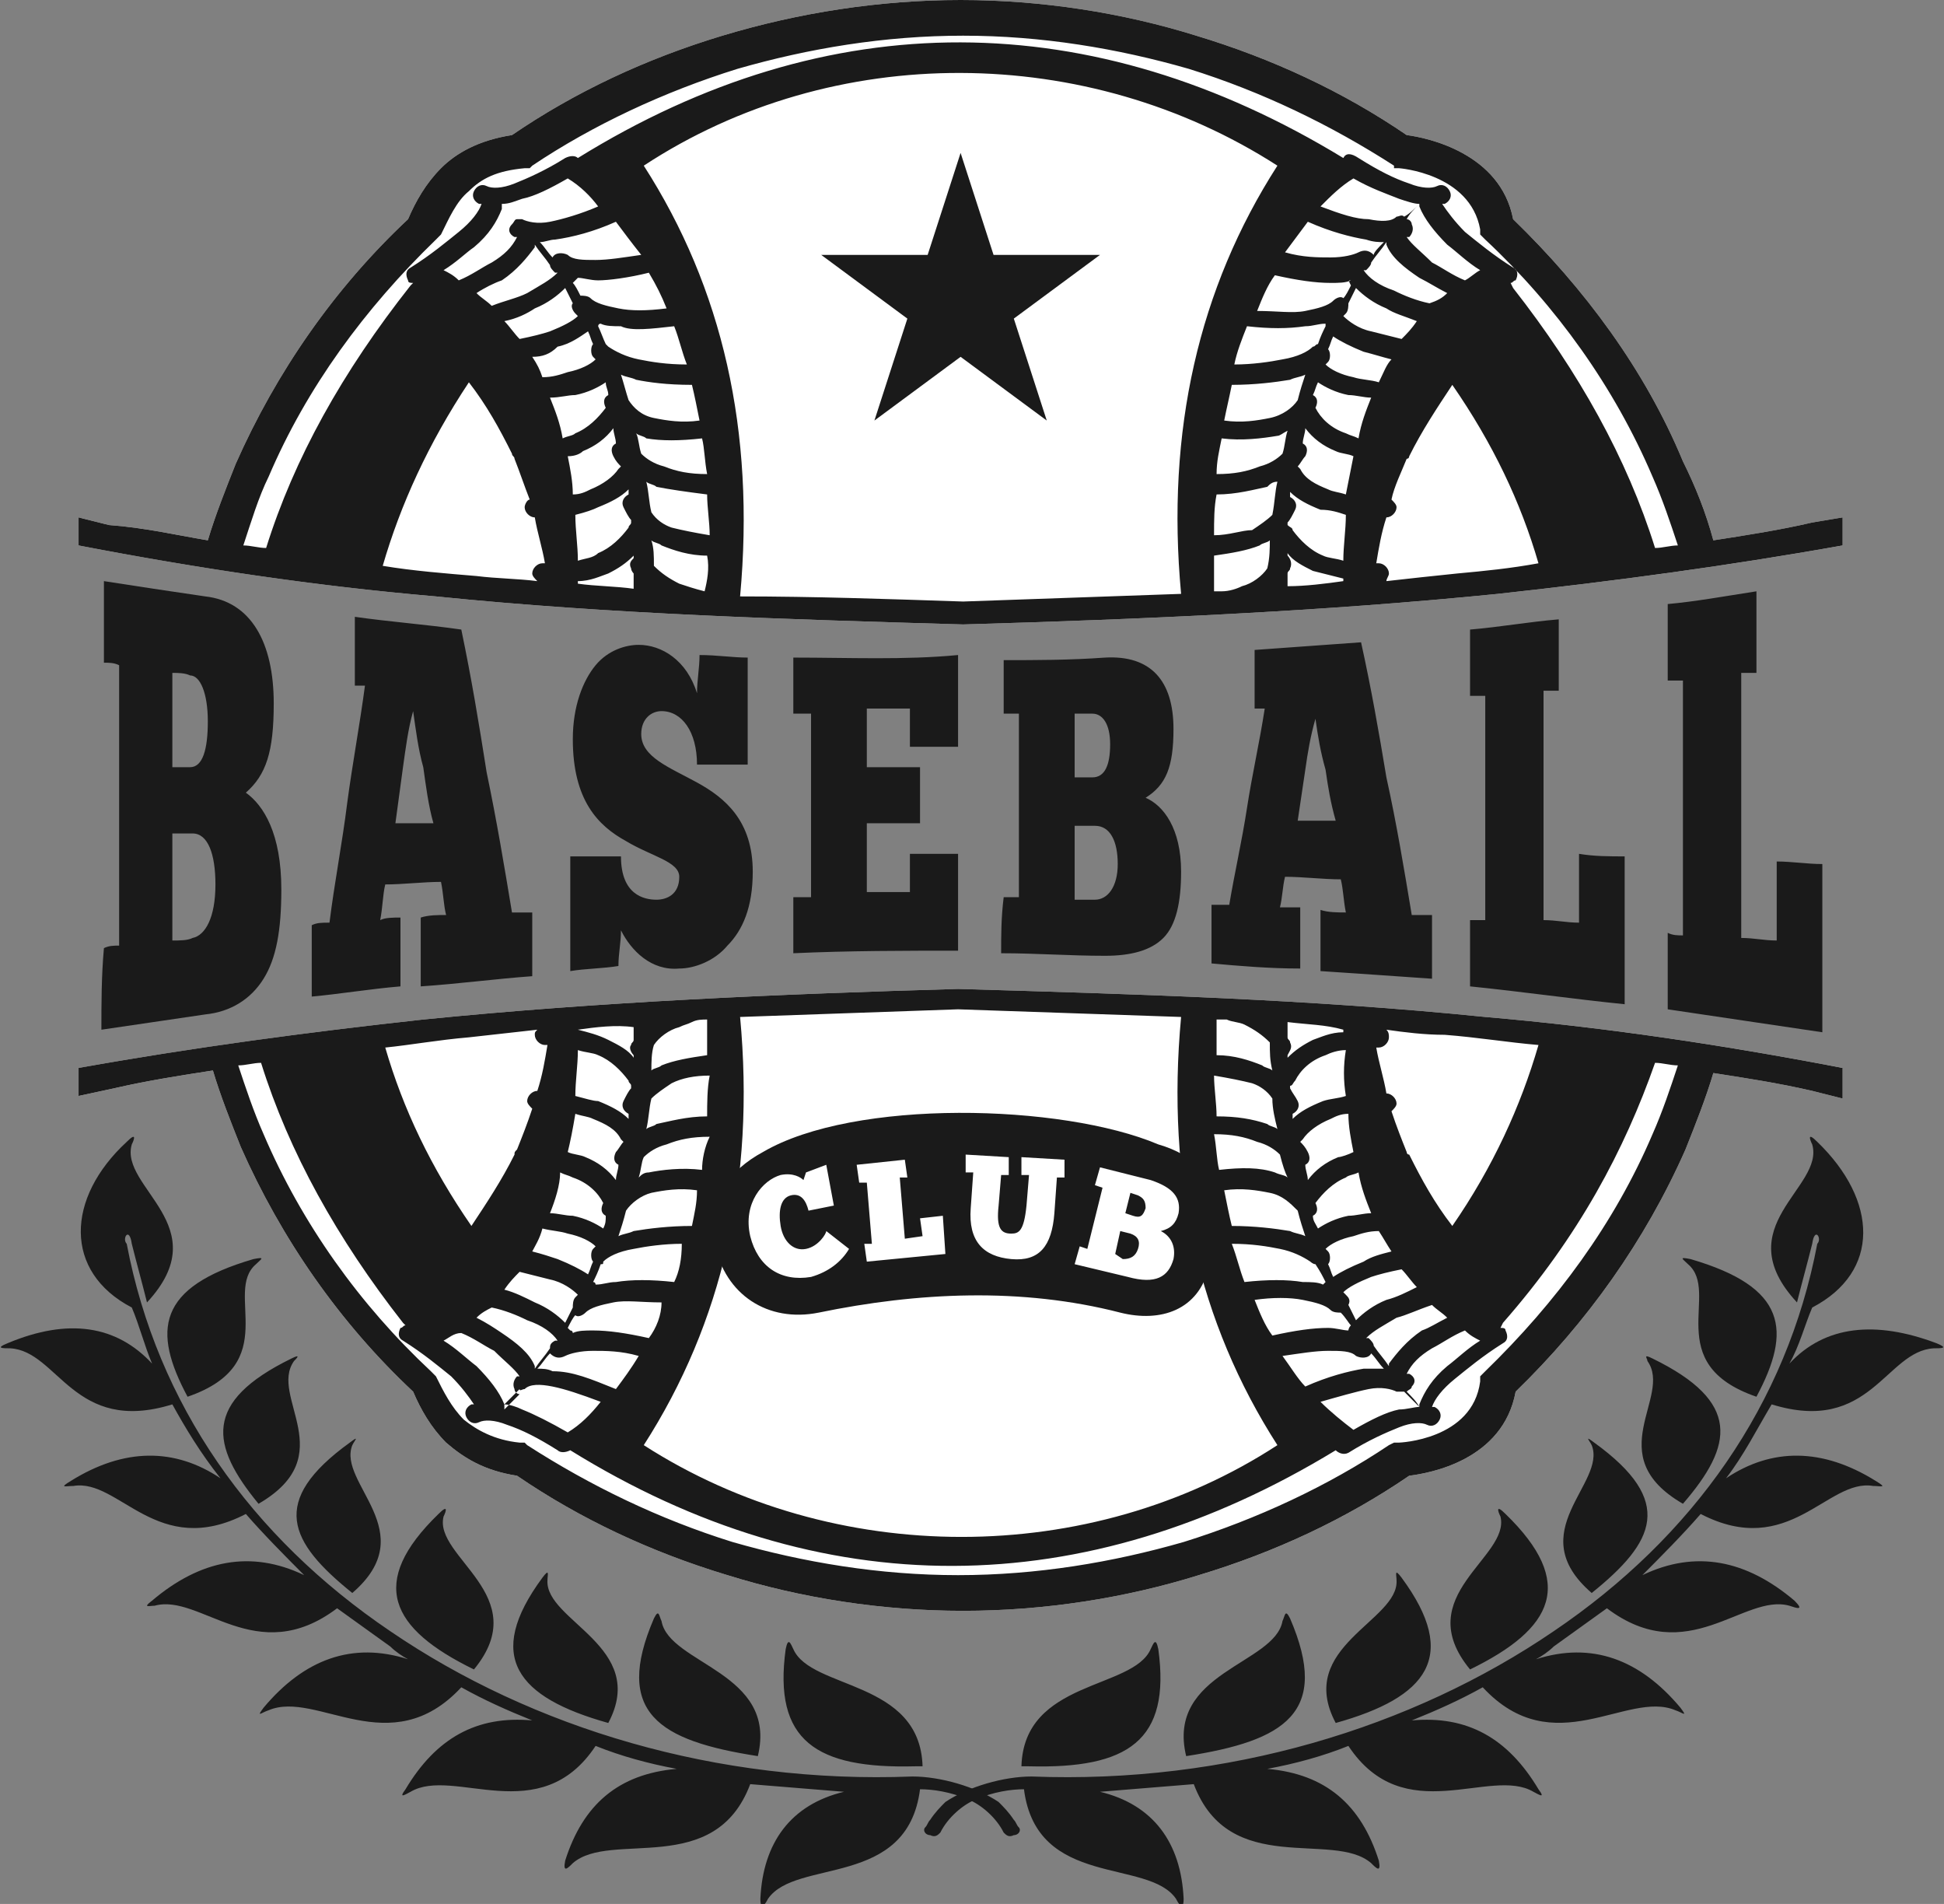
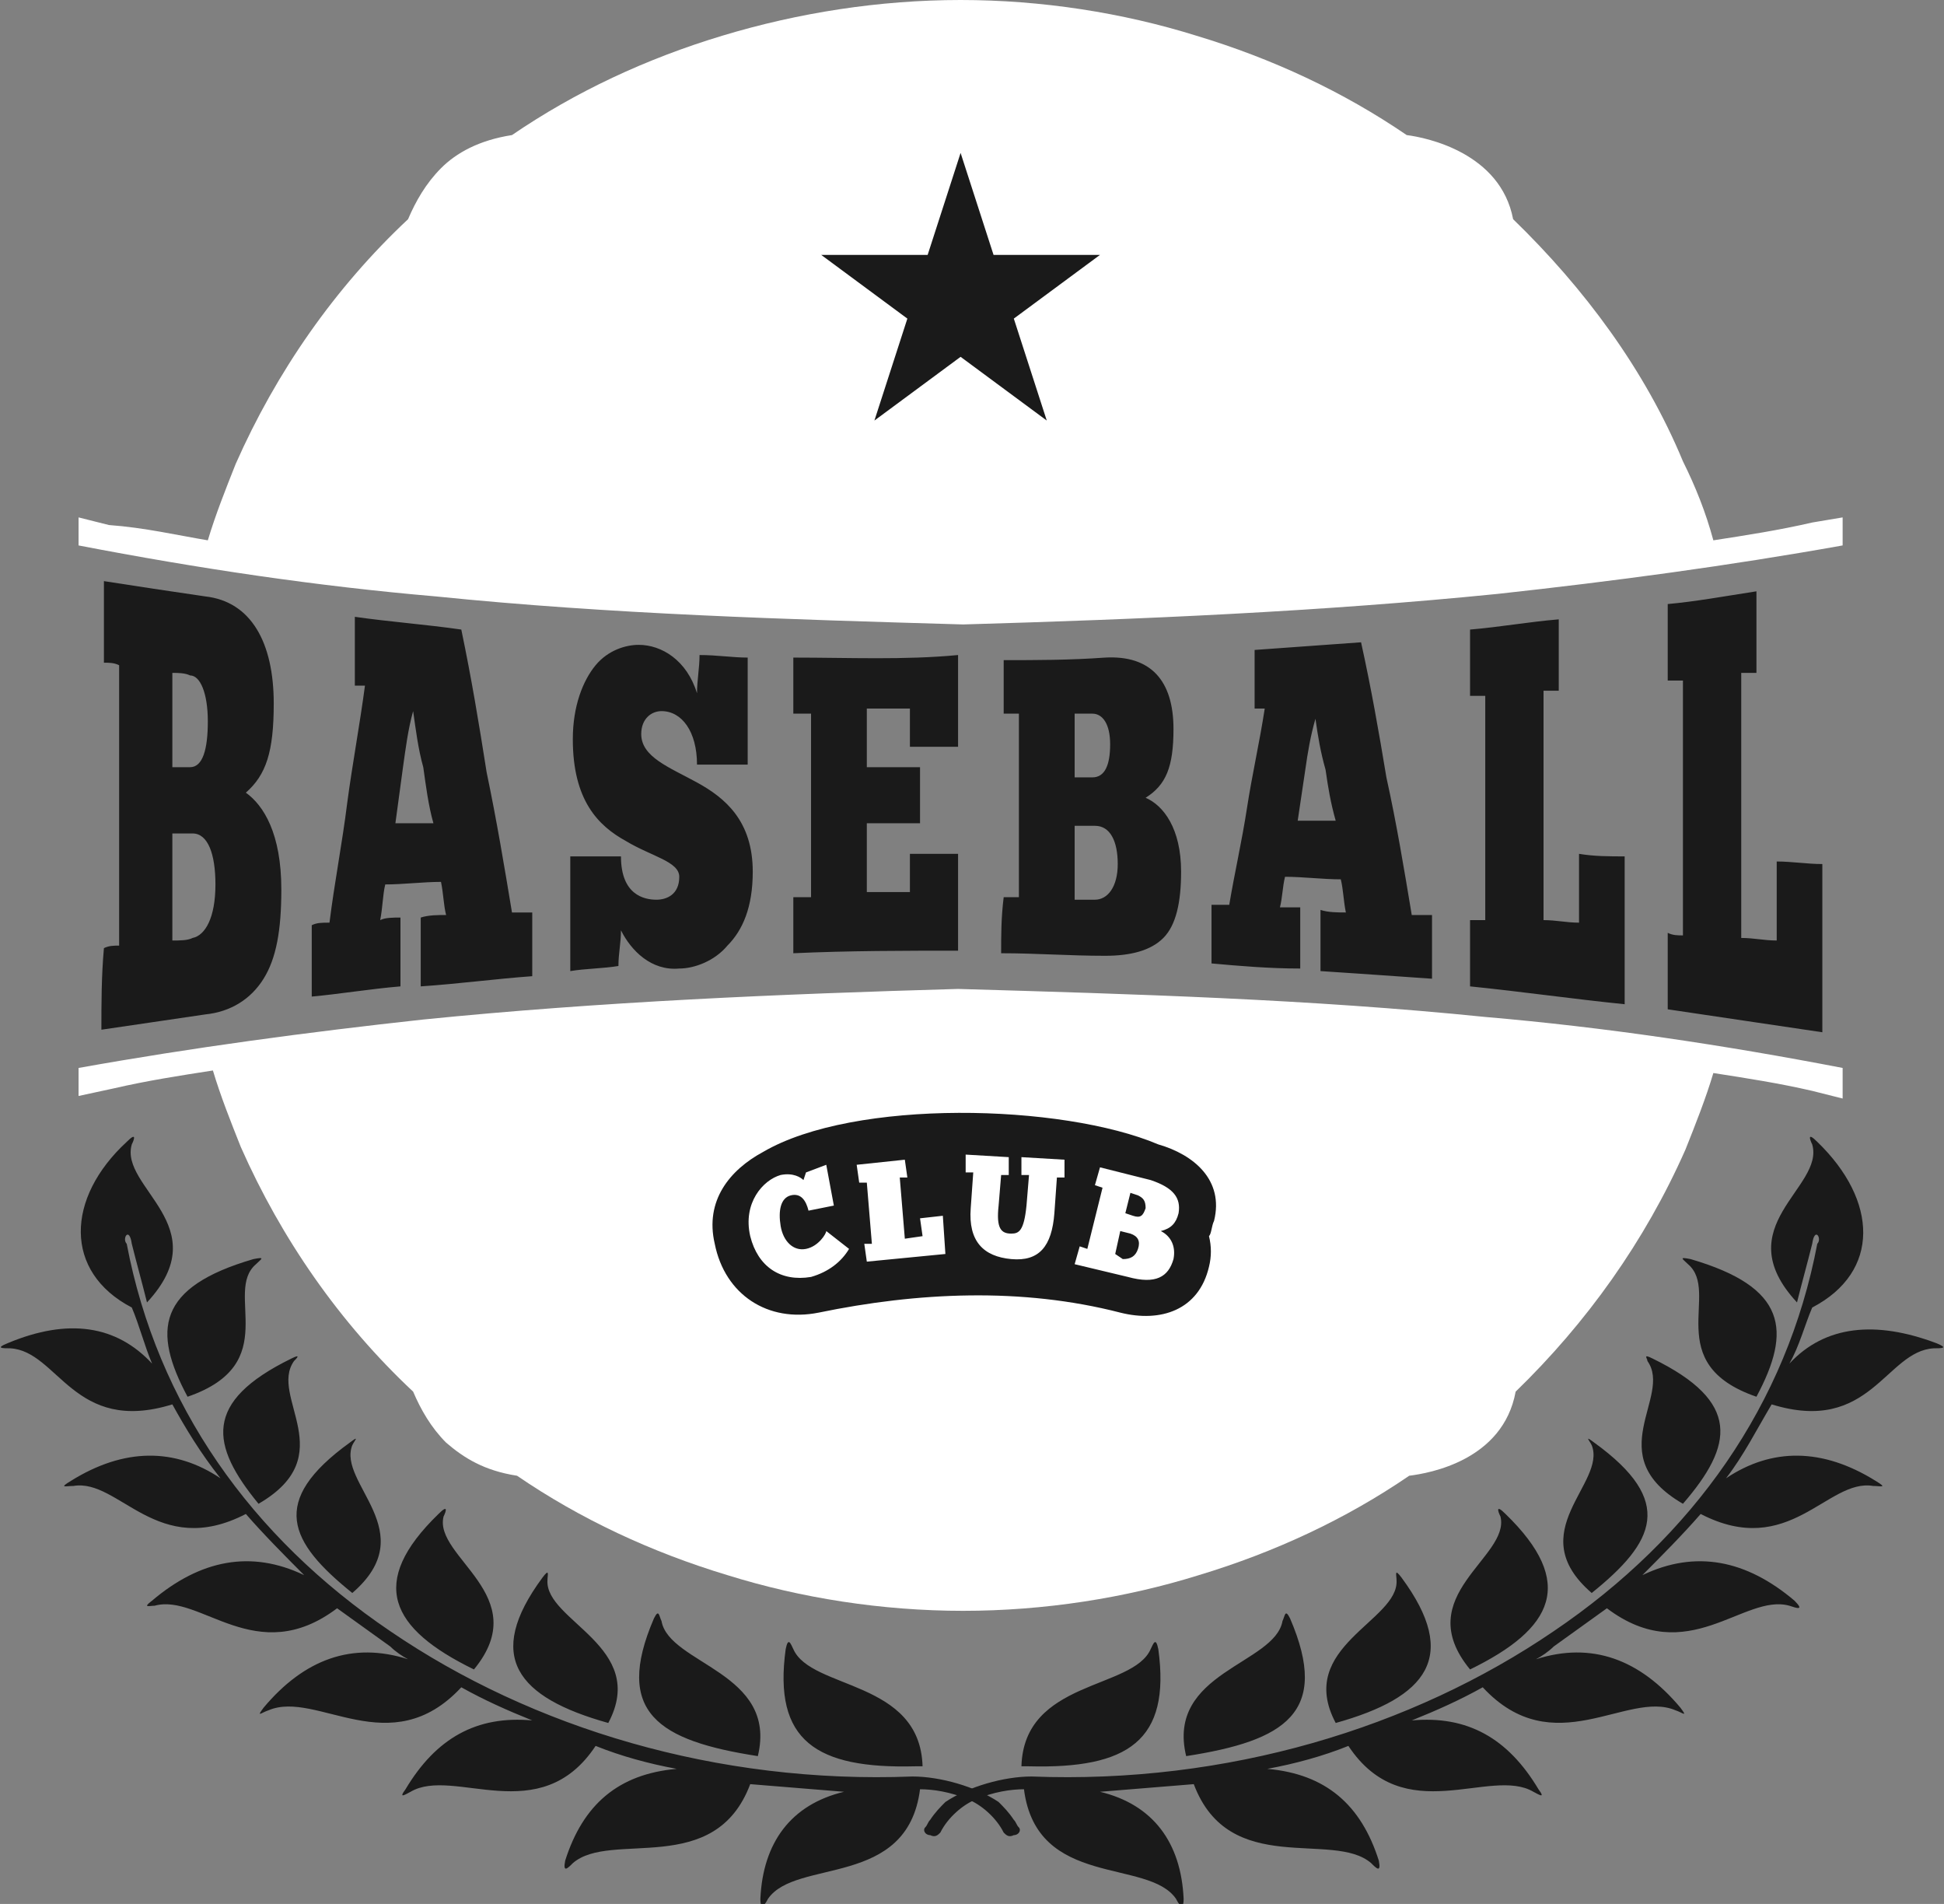
<svg xmlns="http://www.w3.org/2000/svg" width="96" height="94" viewBox="0 0 96 94" fill="none">
  <rect x="0" y="0" width="96" height="94" fill="#808080" stroke="none" />
  <path fill-rule="evenodd" clip-rule="evenodd" d="M90.994 54.236L89.492 53.858C87.865 53.481 86.237 53.229 84.61 52.977C84.235 54.236 83.734 55.494 83.234 56.752C81.231 61.282 78.352 65.309 74.847 68.707C74.222 72.104 70.592 72.734 69.591 72.859C66.462 74.999 62.957 76.635 59.202 77.767C55.572 78.9 51.567 79.529 47.562 79.529C43.557 79.529 39.552 78.9 35.922 77.767C32.167 76.635 28.662 74.999 25.533 72.859C23.906 72.608 22.905 71.979 22.029 71.224C21.278 70.469 20.777 69.588 20.402 68.707C16.772 65.309 13.893 61.157 11.891 56.627C11.39 55.368 10.889 54.11 10.514 52.851C8.887 53.103 7.26 53.355 5.632 53.732L3.88 54.11V52.726C9.512 51.719 15.145 50.964 20.902 50.335C29.664 49.454 38.55 49.076 47.312 48.825C55.948 49.076 64.709 49.328 73.346 50.209C79.228 50.712 85.111 51.593 90.994 52.726V54.236ZM84.61 26.677C86.237 26.426 87.865 26.174 89.492 25.797L90.994 25.545V26.929C85.361 27.936 79.729 28.691 73.971 29.32C65.21 30.201 56.323 30.578 47.562 30.83C38.926 30.578 30.164 30.327 21.528 29.446C15.645 28.942 9.763 28.062 3.88 26.929V25.545L5.382 25.922C7.134 26.048 8.761 26.426 10.263 26.677C10.639 25.419 11.14 24.161 11.64 22.902C13.643 18.372 16.522 14.22 20.151 10.822C20.527 9.941 21.027 9.06 21.778 8.305C22.529 7.55 23.656 6.921 25.283 6.669C28.412 4.53 31.917 2.894 35.672 1.762C39.426 0.629 43.432 0 47.437 0C51.442 0 55.447 0.629 59.077 1.762C62.832 2.894 66.337 4.53 69.466 6.669C70.467 6.795 74.097 7.55 74.722 10.822C78.227 14.22 81.231 18.246 83.108 22.776C83.734 24.035 84.235 25.293 84.61 26.677Z" fill="white" />
  <path fill-rule="evenodd" clip-rule="evenodd" d="M47.437 7.55L49.064 12.584H54.321L50.065 15.73L51.692 20.763L47.437 17.617L43.181 20.763L44.808 15.73L40.553 12.584H45.81L47.437 7.55Z" fill="#1A1A1A" />
  <path fill-rule="evenodd" clip-rule="evenodd" d="M89.492 64.554C92.871 62.793 92.746 59.269 89.742 56.375C89.241 55.872 89.367 56.249 89.492 56.501C90.118 58.64 85.236 60.528 88.741 64.303C88.991 63.296 89.241 62.415 89.492 61.408C89.617 60.528 89.992 61.157 89.742 61.408C88.24 69.336 83.609 75.88 76.725 80.536C69.716 85.317 60.579 88.086 50.941 87.708C49.565 87.708 47.812 88.212 46.686 88.967C46.436 89.218 46.185 89.47 45.935 89.848C45.81 89.974 45.81 90.099 45.685 90.225C45.559 90.351 45.685 90.603 45.935 90.603C46.185 90.728 46.31 90.603 46.436 90.477C46.811 89.722 47.562 89.093 48.188 88.841C49.064 88.463 49.94 88.338 50.566 88.338C51.192 93.245 56.699 91.735 58.076 93.749C58.201 94 58.451 94.378 58.451 93.749C58.326 90.98 56.949 89.093 54.321 88.463C55.823 88.338 57.45 88.212 58.952 88.086C60.704 92.742 65.836 90.351 67.713 91.987C67.964 92.239 68.214 92.49 68.089 91.861C67.213 89.093 65.46 87.583 62.582 87.331C63.958 87.079 65.335 86.702 66.587 86.198C69.34 90.351 73.596 87.205 75.724 88.463C75.974 88.589 76.35 88.841 75.974 88.338C74.472 85.821 72.469 84.688 69.716 84.94C70.968 84.437 72.094 83.933 73.221 83.304C76.725 87.079 80.355 83.43 82.733 84.437C83.108 84.562 83.359 84.814 82.983 84.311C80.981 81.92 78.603 81.039 75.849 81.92C76.099 81.794 76.475 81.542 76.725 81.291C77.601 80.662 78.477 80.032 79.353 79.403C83.359 82.423 86.112 78.648 88.365 79.277C88.741 79.403 89.116 79.529 88.615 79.026C86.237 77.012 83.734 76.509 81.106 77.767C82.107 76.761 83.108 75.754 83.984 74.747C88.365 77.012 90.243 72.986 92.496 73.363C92.871 73.363 93.246 73.489 92.621 73.111C89.992 71.475 87.489 71.475 85.236 72.986C86.112 71.853 86.738 70.595 87.489 69.336C92.37 70.846 93.121 66.694 95.499 66.568C95.875 66.568 96.25 66.568 95.625 66.316C92.621 65.184 90.118 65.435 88.365 67.323C88.866 66.442 89.116 65.435 89.492 64.554ZM83.484 62.163C88.24 63.548 88.49 65.687 86.738 68.959C81.982 67.323 84.986 63.799 83.359 62.415C83.108 62.163 82.858 62.038 83.484 62.163ZM81.606 67.071C85.987 69.21 85.612 71.35 83.108 74.244C78.978 71.853 82.608 68.959 81.356 67.197C81.356 67.071 81.106 66.82 81.606 67.071ZM78.728 71.224C82.733 74.118 81.731 76.131 78.603 78.648C75.098 75.628 79.353 73.237 78.603 71.35C78.477 71.098 78.227 70.846 78.728 71.224ZM74.347 74.747C77.852 78.145 76.725 80.41 72.595 82.423C69.591 78.774 74.597 76.886 74.097 74.873C73.971 74.621 73.846 74.244 74.347 74.747ZM69.215 77.893C72.094 81.794 70.467 83.808 65.961 85.066C63.958 81.291 69.09 80.032 68.965 78.019C68.965 77.767 68.84 77.39 69.215 77.893ZM63.708 79.906C65.711 84.562 63.458 85.947 58.576 86.702C57.575 82.549 62.957 82.172 63.333 80.032C63.458 79.781 63.458 79.403 63.708 79.906ZM57.2 81.417C57.825 85.947 55.698 87.331 50.816 87.205C50.691 87.205 50.566 87.205 50.441 87.205C50.566 82.927 55.948 83.43 56.824 81.417C56.949 81.165 57.074 80.787 57.2 81.417Z" fill="#1A1A1A" />
  <path fill-rule="evenodd" clip-rule="evenodd" d="M6.508 64.554C3.129 62.793 3.254 59.144 6.258 56.375C6.759 55.872 6.634 56.249 6.508 56.501C5.883 58.64 10.764 60.528 7.259 64.303C7.009 63.296 6.759 62.415 6.508 61.408C6.383 60.528 6.008 61.157 6.258 61.408C7.76 69.336 12.391 75.88 19.275 80.536C26.284 85.317 35.421 88.086 45.059 87.708C46.435 87.708 48.188 88.212 49.314 88.967C49.565 89.218 49.815 89.47 50.065 89.848C50.19 89.974 50.19 90.099 50.316 90.225C50.441 90.351 50.316 90.603 50.065 90.603C49.815 90.728 49.69 90.603 49.565 90.477C49.189 89.722 48.438 89.093 47.812 88.841C46.936 88.463 46.06 88.338 45.434 88.338C44.808 93.245 39.301 91.735 37.924 93.749C37.799 94 37.549 94.378 37.549 93.749C37.674 90.98 39.051 89.093 41.679 88.463C40.177 88.338 38.55 88.212 37.048 88.086C35.296 92.742 30.164 90.351 28.287 91.987C28.037 92.239 27.786 92.49 27.911 91.861C28.788 89.093 30.54 87.583 33.419 87.331C32.042 87.079 30.665 86.702 29.413 86.198C26.66 90.351 22.404 87.205 20.276 88.463C20.026 88.589 19.651 88.841 20.026 88.338C21.528 85.821 23.531 84.688 26.284 84.94C25.033 84.437 23.906 83.933 22.78 83.304C19.275 87.079 15.645 83.43 13.267 84.437C12.892 84.562 12.642 84.814 13.017 84.311C15.02 81.92 17.398 81.039 20.151 81.92C19.901 81.794 19.525 81.542 19.275 81.291C18.399 80.662 17.523 80.032 16.647 79.403C12.642 82.423 9.888 78.648 7.635 79.277C7.385 79.277 7.009 79.403 7.51 79.026C9.888 77.012 12.391 76.509 15.02 77.767C14.018 76.761 13.017 75.754 12.141 74.747C7.76 77.012 5.883 72.986 3.63 73.363C3.254 73.363 2.879 73.489 3.505 73.111C6.133 71.475 8.636 71.475 10.889 72.986C9.888 71.727 9.137 70.469 8.511 69.336C3.63 70.846 2.879 66.694 0.501 66.568C0.125 66.568 -0.25 66.568 0.375 66.316C3.379 65.058 5.757 65.435 7.51 67.323C7.134 66.442 6.884 65.435 6.508 64.554ZM12.516 62.163C7.76 63.548 7.51 65.687 9.262 68.959C14.018 67.323 11.014 63.799 12.642 62.415C12.892 62.163 13.142 62.038 12.516 62.163ZM14.394 67.071C10.013 69.21 10.389 71.35 12.767 74.244C16.897 71.853 13.267 68.959 14.519 67.197C14.644 67.071 14.894 66.82 14.394 67.071ZM17.273 71.224C13.267 74.118 14.269 76.131 17.398 78.648C20.902 75.628 16.647 73.237 17.398 71.35C17.523 71.098 17.773 70.846 17.273 71.224ZM21.653 74.747C18.149 78.145 19.275 80.41 23.405 82.423C26.409 78.774 21.403 76.886 21.904 74.873C22.029 74.621 22.154 74.244 21.653 74.747ZM26.785 77.893C23.906 81.794 25.533 83.808 30.039 85.066C32.042 81.291 26.91 80.032 27.035 78.019C27.035 77.767 27.16 77.39 26.785 77.893ZM32.292 79.906C30.289 84.562 32.542 85.947 37.424 86.702C38.425 82.549 33.043 82.172 32.667 80.032C32.542 79.781 32.542 79.403 32.292 79.906ZM38.8 81.417C38.175 85.947 40.303 87.331 45.184 87.205C45.309 87.205 45.434 87.205 45.559 87.205C45.434 82.927 40.052 83.43 39.176 81.417C39.051 81.165 38.926 80.787 38.8 81.417Z" fill="#1A1A1A" />
-   <path fill-rule="evenodd" clip-rule="evenodd" d="M19.025 51.719C19.901 54.739 21.278 57.633 23.28 60.527C24.031 59.395 24.782 58.262 25.408 57.004C25.408 56.878 25.408 56.878 25.533 56.752C25.784 56.123 26.034 55.494 26.284 54.739C26.159 54.613 26.034 54.487 26.034 54.361C26.034 54.11 26.284 53.858 26.535 53.858C26.785 53.103 26.91 52.348 27.035 51.593H26.91C26.66 51.593 26.41 51.341 26.41 51.09C26.41 50.964 26.41 50.964 26.535 50.838C25.408 50.964 24.282 51.09 23.155 51.215C21.653 51.341 20.276 51.593 19.025 51.719ZM28.537 50.838C29.038 50.964 29.538 51.09 30.039 51.341C30.54 51.593 31.041 51.845 31.291 52.222V52.096C31.166 51.971 31.041 51.719 31.166 51.593C31.166 51.467 31.291 51.467 31.291 51.341C31.291 51.09 31.291 50.838 31.291 50.712C30.415 50.586 29.413 50.712 28.537 50.838ZM36.548 50.209C37.299 58.262 35.672 65.309 31.791 71.349C41.179 77.39 53.82 77.39 63.082 71.349C59.202 65.309 57.575 58.262 58.326 50.209C54.696 50.083 50.941 49.957 47.312 49.831C43.807 49.957 40.177 50.083 36.548 50.209ZM63.583 50.461C63.583 50.712 63.583 50.964 63.583 51.215C63.583 51.341 63.708 51.341 63.708 51.467C63.833 51.719 63.708 51.845 63.583 52.096V52.222C63.958 51.845 64.334 51.593 64.835 51.341C65.21 51.215 65.711 50.964 66.337 50.964V50.838C65.46 50.586 64.584 50.586 63.583 50.461ZM68.464 50.838C68.589 50.964 68.589 51.09 68.589 51.215C68.589 51.467 68.339 51.719 68.089 51.719H67.964C68.089 52.474 68.339 53.229 68.464 53.984C68.715 53.984 68.965 54.236 68.965 54.487C68.965 54.613 68.84 54.739 68.715 54.865C68.965 55.62 69.215 56.249 69.466 56.878C69.466 56.878 69.466 57.004 69.591 57.004C70.216 58.262 70.842 59.395 71.719 60.527C73.721 57.633 75.098 54.613 75.974 51.593C74.472 51.467 72.97 51.215 71.343 51.09C70.342 51.09 69.34 50.964 68.464 50.838ZM81.731 52.474C82.107 52.474 82.483 52.6 82.858 52.6C82.483 53.732 82.107 54.865 81.606 55.997C79.729 60.402 76.85 64.302 73.346 67.7L73.095 67.952V68.204C72.72 71.098 69.09 71.224 69.09 71.224H68.84L68.589 71.349C65.585 73.363 62.081 74.999 58.451 76.131C54.947 77.138 51.192 77.767 47.312 77.767C43.432 77.767 39.677 77.138 36.172 76.131C32.542 74.999 29.163 73.363 26.034 71.349L25.909 71.224H25.659C24.407 71.098 23.531 70.594 22.905 70.091C22.279 69.462 21.904 68.707 21.528 67.952L21.403 67.826L21.278 67.7C17.773 64.428 14.895 60.402 13.017 55.997C12.516 54.865 12.141 53.732 11.765 52.6C12.141 52.6 12.516 52.474 12.892 52.474C14.269 56.878 16.647 61.157 19.901 65.309L20.026 65.435C19.901 65.435 19.901 65.561 19.776 65.561C19.651 65.813 19.651 66.064 19.901 66.19C20.902 66.819 21.653 67.448 22.279 67.952C22.78 68.455 23.155 68.959 23.406 69.336H23.28C23.03 69.462 22.905 69.713 23.03 69.965C23.155 70.217 23.406 70.343 23.656 70.217C23.906 70.091 24.407 70.091 25.033 70.343C25.784 70.594 26.535 70.972 27.536 71.601C27.661 71.727 27.911 71.727 28.162 71.601C40.553 79.277 53.57 79.151 65.961 71.601C66.086 71.727 66.337 71.853 66.587 71.727C67.588 71.098 68.464 70.72 69.09 70.469C69.716 70.217 70.216 70.217 70.467 70.343C70.717 70.469 70.968 70.343 71.093 70.091C71.218 69.839 71.093 69.588 70.842 69.462H70.717C70.842 69.084 71.218 68.581 71.844 68.078C72.469 67.574 73.22 66.945 74.222 66.316C74.472 66.19 74.472 65.938 74.347 65.687C74.347 65.561 74.222 65.561 74.097 65.561L74.222 65.309C77.977 61.031 80.23 56.752 81.731 52.474ZM47.562 29.698C51.192 29.572 54.822 29.446 58.326 29.32C57.575 21.266 59.202 14.22 63.082 8.179C53.695 2.139 41.179 2.013 31.791 8.179C35.672 14.22 37.299 21.266 36.548 29.446C40.177 29.446 43.807 29.572 47.562 29.698ZM59.953 29.194C59.953 28.565 59.953 27.936 59.953 27.432C60.829 27.307 61.58 27.181 62.206 26.929C62.331 26.803 62.582 26.803 62.707 26.677C62.707 27.055 62.707 27.558 62.582 28.062C62.331 28.439 61.831 28.817 61.33 28.942C61.08 29.068 60.704 29.194 60.329 29.194H59.953ZM63.583 28.942C64.459 28.942 65.46 28.817 66.337 28.691V28.565C65.836 28.439 65.335 28.313 64.835 28.187C64.334 27.936 63.833 27.684 63.583 27.307V27.432C63.708 27.558 63.833 27.81 63.708 28.062C63.708 28.187 63.583 28.187 63.583 28.313C63.583 28.565 63.583 28.817 63.583 28.942ZM68.464 28.691C69.591 28.565 70.717 28.439 71.969 28.313C73.346 28.187 74.597 28.062 75.974 27.81C75.098 24.79 73.721 21.896 71.719 19.001C70.968 20.134 70.216 21.266 69.591 22.525C69.591 22.525 69.591 22.651 69.466 22.651C69.215 23.28 68.84 24.035 68.715 24.664C68.84 24.79 68.965 24.916 68.965 25.041C68.965 25.293 68.715 25.545 68.464 25.545C68.214 26.3 68.089 27.055 67.964 27.81H68.089C68.339 27.81 68.589 28.062 68.589 28.313C68.589 28.439 68.464 28.565 68.464 28.691ZM81.731 27.055C80.355 22.651 77.977 18.372 74.722 14.22L74.597 13.968C74.722 13.968 74.722 13.842 74.847 13.842C74.973 13.59 74.973 13.339 74.722 13.213C73.721 12.584 72.97 11.954 72.344 11.451C71.844 10.948 71.468 10.444 71.218 10.067H71.343C71.593 9.941 71.719 9.689 71.593 9.438C71.468 9.186 71.218 9.06 70.968 9.186C70.717 9.312 70.216 9.312 69.591 9.06C68.84 8.809 68.089 8.431 67.087 7.802C66.712 7.55 66.462 7.55 66.337 7.802C53.945 0.252 40.928 0.126 28.537 7.802C28.412 7.676 28.162 7.676 27.911 7.802C26.91 8.431 26.034 8.809 25.408 9.06C24.782 9.312 24.282 9.312 24.031 9.186C23.781 9.06 23.531 9.186 23.406 9.438C23.28 9.689 23.406 9.941 23.656 10.067H23.781C23.656 10.444 23.28 10.948 22.655 11.451C22.029 11.954 21.278 12.584 20.276 13.213C20.026 13.339 20.026 13.59 20.151 13.842C20.151 13.968 20.276 13.968 20.402 13.968L20.276 14.094C16.897 18.372 14.519 22.651 13.142 27.055C12.767 27.055 12.391 26.929 12.016 26.929C12.391 25.797 12.767 24.538 13.267 23.532C15.145 19.127 18.023 15.226 21.528 11.829L21.653 11.703L21.778 11.577C22.154 10.822 22.529 9.941 23.155 9.438C23.781 8.809 24.532 8.431 25.909 8.305H26.159L26.284 8.179C29.288 6.166 32.793 4.53 36.422 3.398C39.927 2.391 43.682 1.762 47.562 1.762C51.442 1.762 55.197 2.391 58.702 3.398C62.331 4.53 65.711 6.166 68.84 8.179V8.305H69.09C69.09 8.305 72.595 8.557 73.095 11.325V11.577L73.346 11.829C76.85 15.1 79.729 19.127 81.606 23.532C82.107 24.664 82.483 25.797 82.858 26.929C82.483 26.929 82.107 27.055 81.731 27.055ZM84.61 26.677C86.237 26.426 87.865 26.174 89.492 25.797L90.994 25.545V26.929C85.361 27.936 79.729 28.691 73.971 29.32C65.21 30.201 56.323 30.578 47.562 30.83C38.926 30.578 30.164 30.327 21.528 29.446C15.645 28.942 9.763 28.062 3.88 26.929V25.545L5.382 25.922C7.134 26.048 8.761 26.426 10.263 26.677C10.639 25.419 11.14 24.161 11.64 22.902C13.643 18.372 16.522 14.22 20.151 10.822C20.527 9.941 21.027 9.06 21.778 8.305C22.529 7.55 23.656 6.921 25.283 6.669C28.412 4.53 31.917 2.894 35.672 1.762C39.426 0.629 43.432 0 47.437 0C51.442 0 55.447 0.629 59.077 1.762C62.832 2.894 66.337 4.53 69.466 6.669C70.467 6.795 74.097 7.55 74.722 10.822C78.227 14.22 81.231 18.246 83.108 22.776C83.734 24.035 84.235 25.293 84.61 26.677ZM18.9 27.936C20.402 28.187 22.029 28.313 23.531 28.439C24.532 28.565 25.533 28.565 26.535 28.691C26.41 28.565 26.284 28.439 26.284 28.313C26.284 28.062 26.535 27.81 26.785 27.81H26.91C26.785 27.055 26.535 26.3 26.41 25.545C26.159 25.545 25.909 25.293 25.909 25.041C25.909 24.916 26.034 24.664 26.159 24.664C25.909 24.035 25.659 23.28 25.408 22.651C25.408 22.525 25.283 22.525 25.283 22.399C24.657 21.141 24.031 20.008 23.155 18.875C21.153 21.896 19.776 24.916 18.9 27.936ZM28.537 28.817C29.413 28.942 30.415 28.942 31.291 29.068C31.291 28.817 31.291 28.565 31.291 28.313C31.291 28.313 31.166 28.187 31.166 28.062C31.041 27.81 31.166 27.684 31.291 27.558V27.432C30.915 27.81 30.54 28.062 30.039 28.313C29.664 28.439 29.163 28.691 28.537 28.691V28.817ZM34.795 29.194C34.295 29.068 33.919 28.942 33.544 28.817C33.043 28.565 32.668 28.313 32.292 27.936C32.292 27.432 32.292 27.055 32.167 26.677C32.292 26.803 32.542 26.803 32.668 26.929C33.293 27.181 34.044 27.432 34.92 27.432C35.046 28.062 34.92 28.691 34.795 29.194ZM90.994 54.236L89.492 53.858C87.865 53.481 86.237 53.229 84.61 52.977C84.235 54.236 83.734 55.494 83.234 56.752C81.231 61.282 78.352 65.309 74.847 68.707C74.222 72.104 70.592 72.734 69.591 72.859C66.462 74.999 62.957 76.635 59.202 77.767C55.572 78.9 51.567 79.529 47.562 79.529C43.557 79.529 39.552 78.9 35.922 77.767C32.167 76.635 28.662 74.999 25.533 72.859C23.906 72.608 22.905 71.979 22.029 71.224C21.278 70.469 20.777 69.588 20.402 68.707C16.772 65.309 13.893 61.157 11.891 56.627C11.39 55.368 10.889 54.11 10.514 52.851C8.887 53.103 7.26 53.355 5.632 53.732L3.88 54.11V52.726C9.512 51.719 15.145 50.964 20.902 50.335C29.664 49.454 38.55 49.076 47.312 48.825C55.948 49.076 64.709 49.328 73.346 50.209C79.228 50.712 85.111 51.593 90.994 52.726V54.236ZM60.579 50.335C60.829 50.461 61.205 50.461 61.455 50.586C61.956 50.838 62.331 51.09 62.707 51.467C62.707 51.971 62.707 52.348 62.832 52.851C62.707 52.726 62.456 52.726 62.331 52.6C61.705 52.348 60.954 52.096 60.078 52.096C60.078 51.467 60.078 50.964 60.078 50.335H60.579ZM34.92 50.335C34.92 50.964 34.92 51.467 34.92 52.096C34.044 52.222 33.293 52.348 32.668 52.6C32.542 52.726 32.292 52.726 32.167 52.851C32.167 52.474 32.167 51.971 32.292 51.593C32.542 51.215 33.043 50.838 33.544 50.712C33.794 50.586 33.919 50.586 34.17 50.461C34.42 50.335 34.67 50.335 34.92 50.335ZM73.095 13.339C72.469 12.961 71.969 12.458 71.468 12.08C70.842 11.451 70.342 10.822 70.091 10.193V10.067C69.841 10.319 69.591 10.57 69.466 10.822C69.591 10.822 69.716 10.948 69.716 11.074C69.841 11.325 69.716 11.577 69.591 11.703C69.591 11.703 69.591 11.703 69.466 11.703C69.716 12.08 70.216 12.458 70.717 12.961C71.218 13.213 71.719 13.59 72.344 13.842C72.595 13.716 72.845 13.464 73.095 13.339ZM70.091 10.067C69.841 10.067 69.466 9.941 69.09 9.815C68.464 9.564 67.713 9.312 66.837 8.809C66.211 9.186 65.711 9.689 65.21 10.193C66.211 10.57 66.962 10.822 67.588 10.822C68.214 10.948 68.715 10.948 68.965 10.696C69.09 10.696 69.215 10.57 69.34 10.696C69.591 10.57 69.841 10.319 70.091 10.067ZM71.468 14.471C70.968 14.22 70.592 13.968 70.091 13.716C69.34 13.213 68.715 12.71 68.464 12.08V11.954C68.214 12.332 67.964 12.584 67.713 12.961C67.713 13.087 67.588 13.213 67.463 13.339C67.463 13.339 67.463 13.339 67.338 13.339C67.588 13.716 68.089 14.094 68.84 14.345C69.34 14.597 69.966 14.849 70.592 14.975C70.968 14.849 71.218 14.723 71.468 14.471ZM68.339 11.954C68.089 11.954 67.838 11.954 67.463 11.829C66.712 11.703 65.711 11.451 64.584 10.948C64.209 11.451 63.833 11.954 63.458 12.458C64.334 12.71 65.085 12.71 65.711 12.71C66.337 12.71 66.837 12.584 67.087 12.458C67.338 12.332 67.588 12.332 67.838 12.584C67.838 12.458 68.089 12.206 68.339 11.954ZM69.966 15.855C69.34 15.604 68.84 15.478 68.464 15.226C67.838 14.975 67.338 14.597 66.962 14.22C66.837 14.471 66.712 14.723 66.587 14.975C66.587 15.1 66.587 15.352 66.462 15.478L66.337 15.604C66.587 15.855 67.087 16.233 67.713 16.359C68.214 16.485 68.715 16.61 69.215 16.736C69.466 16.485 69.716 16.233 69.966 15.855ZM66.712 14.094C66.587 14.345 66.462 14.597 66.337 14.723C66.211 14.597 65.961 14.723 65.836 14.849C65.585 15.1 65.085 15.226 64.459 15.352C63.833 15.478 63.082 15.352 62.081 15.352C62.331 14.723 62.582 14.094 62.957 13.59C64.084 13.842 64.96 13.968 65.711 13.968C66.086 13.968 66.462 13.968 66.712 13.842C66.587 13.842 66.587 13.842 66.712 14.094C66.712 13.968 66.712 13.968 66.712 14.094ZM68.715 17.743C68.214 17.617 67.838 17.491 67.338 17.366C66.712 17.114 66.211 16.862 65.836 16.61C65.711 16.862 65.711 16.988 65.585 17.24C65.711 17.366 65.711 17.743 65.585 17.869L65.46 17.995C65.711 18.246 66.211 18.498 66.837 18.624C67.213 18.75 67.713 18.75 68.089 18.875C68.339 18.372 68.464 17.995 68.715 17.743ZM65.46 16.107C65.335 16.359 65.21 16.61 65.085 16.988C64.96 16.988 64.96 17.114 64.835 17.114C64.584 17.366 64.084 17.617 63.333 17.743C62.707 17.869 61.831 17.995 60.954 17.995C61.08 17.366 61.33 16.736 61.58 16.107C62.707 16.233 63.583 16.233 64.459 16.107C64.835 16.107 65.085 15.981 65.46 15.981C65.46 16.107 65.46 16.107 65.46 16.107ZM67.713 19.631C67.338 19.631 66.962 19.505 66.587 19.505C65.961 19.379 65.46 19.127 65.085 18.875C64.96 19.127 64.96 19.253 64.835 19.505C65.085 19.631 65.085 19.882 64.96 20.134C65.21 20.637 65.711 21.141 66.462 21.392C66.712 21.518 66.837 21.518 67.087 21.644C67.213 20.889 67.463 20.26 67.713 19.631ZM64.459 18.498C64.334 18.875 64.209 19.253 64.084 19.756C63.833 20.134 63.333 20.511 62.707 20.637C62.081 20.763 61.33 20.889 60.454 20.763C60.579 20.134 60.704 19.631 60.829 19.001C61.956 19.001 62.957 18.875 63.708 18.75C63.958 18.624 64.209 18.624 64.459 18.498ZM66.837 22.525C66.587 22.399 66.211 22.399 65.961 22.273C65.335 22.021 64.835 21.644 64.459 21.141C64.459 21.392 64.334 21.644 64.334 21.896C64.584 22.021 64.584 22.273 64.459 22.525C64.334 22.651 64.209 22.902 64.084 23.028L64.209 23.154C64.459 23.657 64.96 23.909 65.585 24.161C65.836 24.287 66.086 24.287 66.462 24.412C66.587 23.783 66.712 23.154 66.837 22.525ZM63.583 21.266C63.458 21.644 63.458 22.021 63.333 22.399C63.082 22.651 62.707 22.902 62.206 23.028C61.58 23.28 60.954 23.406 60.078 23.406C60.078 22.776 60.203 22.273 60.329 21.644C61.33 21.77 62.331 21.644 63.082 21.518C63.207 21.518 63.333 21.392 63.583 21.266ZM66.462 25.419C66.462 26.174 66.337 26.929 66.337 27.684C65.961 27.558 65.585 27.558 65.335 27.432C64.709 27.181 64.209 26.677 63.833 26.174C63.833 26.048 63.708 26.048 63.583 25.922V25.797C63.708 25.671 63.833 25.419 63.958 25.167C64.084 24.916 63.958 24.664 63.708 24.538C63.708 24.412 63.708 24.412 63.708 24.287C64.084 24.664 64.584 24.916 65.21 25.167C65.711 25.167 66.086 25.293 66.462 25.419ZM63.082 23.783C62.957 24.287 62.957 24.79 62.832 25.419C62.582 25.671 62.206 25.922 61.831 26.174C61.33 26.174 60.704 26.426 59.953 26.426C59.953 25.671 59.953 25.041 60.078 24.412C61.08 24.412 61.956 24.161 62.582 24.035C62.707 23.909 62.832 23.783 63.082 23.783ZM21.904 13.339C22.154 13.464 22.404 13.59 22.655 13.842C23.28 13.59 23.781 13.213 24.282 12.961C24.907 12.584 25.283 12.206 25.533 11.703H25.408C25.158 11.577 25.033 11.325 25.283 11.074C25.408 10.948 25.408 10.822 25.533 10.822C25.283 10.57 25.033 10.319 24.782 10.067C24.782 10.193 24.782 10.193 24.782 10.319C24.532 10.948 24.157 11.577 23.406 12.206C23.03 12.458 22.529 12.961 21.904 13.339ZM23.531 14.471C23.781 14.723 24.031 14.849 24.282 15.1C24.907 14.849 25.533 14.723 26.034 14.471C26.66 14.094 27.16 13.842 27.536 13.464C27.536 13.464 27.536 13.464 27.411 13.464C27.286 13.339 27.16 13.213 27.16 13.087C26.91 12.71 26.66 12.458 26.41 12.08V12.206C26.034 12.71 25.533 13.339 24.782 13.842C24.407 13.968 23.906 14.22 23.531 14.471ZM24.907 15.855C25.158 16.107 25.408 16.485 25.659 16.736C26.284 16.61 26.785 16.485 27.16 16.359C27.786 16.107 28.287 15.855 28.537 15.604L28.412 15.478C28.287 15.352 28.162 15.1 28.287 14.975C28.162 14.723 28.037 14.471 27.911 14.22C27.536 14.597 27.035 14.975 26.41 15.226C26.034 15.478 25.533 15.73 24.907 15.855ZM26.284 17.617C26.535 17.995 26.66 18.246 26.785 18.624C27.286 18.624 27.661 18.498 28.037 18.372C28.662 18.246 29.163 17.995 29.413 17.743L29.288 17.617C29.163 17.491 29.163 17.114 29.288 16.988C29.163 16.736 29.163 16.61 29.038 16.359C28.662 16.61 28.162 16.988 27.536 17.114C27.16 17.491 26.785 17.617 26.284 17.617ZM27.16 19.631C27.411 20.26 27.661 20.889 27.786 21.644C28.037 21.518 28.287 21.518 28.412 21.392C29.038 21.141 29.538 20.637 29.914 20.134C29.789 19.882 29.789 19.631 30.039 19.505C30.039 19.253 29.914 19.127 29.914 18.875C29.538 19.127 29.038 19.379 28.412 19.505C28.037 19.505 27.661 19.631 27.16 19.631ZM28.037 22.525C28.162 23.154 28.287 23.783 28.287 24.412C28.662 24.412 28.913 24.287 29.163 24.161C29.789 23.909 30.29 23.532 30.54 23.154L30.665 23.028C30.54 22.902 30.415 22.776 30.29 22.525C30.164 22.273 30.164 22.021 30.415 21.896C30.415 21.644 30.29 21.392 30.29 21.141C29.914 21.644 29.413 22.021 28.788 22.273C28.662 22.399 28.412 22.525 28.037 22.525ZM28.412 25.419C28.412 26.174 28.537 26.929 28.537 27.684C28.913 27.558 29.288 27.558 29.538 27.307C30.164 27.055 30.665 26.552 31.041 26.048C31.041 25.922 31.166 25.922 31.166 25.797V25.671C31.041 25.545 30.915 25.293 30.79 25.041C30.665 24.79 30.79 24.538 31.041 24.412C31.041 24.287 31.041 24.287 31.041 24.161C30.665 24.538 30.164 24.79 29.538 25.041C29.288 25.167 28.913 25.293 28.412 25.419ZM28.037 8.809C27.16 9.312 26.41 9.689 25.784 9.815C25.408 9.941 25.158 10.067 24.782 10.067C25.033 10.319 25.283 10.57 25.533 10.822C25.659 10.822 25.784 10.822 25.784 10.822C26.034 10.948 26.535 11.074 27.16 10.948C27.786 10.822 28.662 10.57 29.538 10.193C29.163 9.689 28.662 9.186 28.037 8.809ZM30.415 10.948C29.288 11.451 28.287 11.703 27.411 11.829C27.16 11.829 26.91 11.954 26.66 11.954C26.91 12.206 27.035 12.458 27.286 12.71C27.411 12.458 27.786 12.458 28.037 12.584C28.287 12.835 28.788 12.835 29.413 12.835C30.039 12.835 30.79 12.71 31.666 12.584C31.166 11.954 30.79 11.451 30.415 10.948ZM32.042 13.464C32.417 14.094 32.668 14.597 32.918 15.226C31.917 15.352 31.166 15.352 30.54 15.226C29.914 15.1 29.413 14.975 29.163 14.723C29.038 14.597 28.788 14.597 28.662 14.597C28.537 14.345 28.412 14.094 28.287 13.968C28.287 13.968 28.287 13.968 28.412 13.842L28.537 13.716C28.788 13.716 29.163 13.842 29.538 13.842C30.039 13.842 31.041 13.716 32.042 13.464ZM33.293 16.107C33.544 16.736 33.669 17.366 33.919 17.995C32.918 17.995 32.167 17.869 31.541 17.743C30.915 17.617 30.415 17.366 30.039 17.114L29.914 16.988C29.789 16.736 29.664 16.359 29.538 16.107C29.538 16.107 29.538 15.981 29.664 15.981C29.914 16.107 30.29 16.107 30.665 16.107C31.166 16.359 32.167 16.233 33.293 16.107ZM34.17 19.001C34.295 19.505 34.42 20.134 34.545 20.763C33.669 20.889 32.918 20.763 32.292 20.637C31.666 20.511 31.291 20.134 31.041 19.756C30.915 19.379 30.79 18.875 30.665 18.498C30.915 18.624 31.166 18.624 31.416 18.75C32.042 18.875 32.918 19.001 34.17 19.001ZM34.67 21.644C34.795 22.147 34.795 22.776 34.92 23.406C34.044 23.406 33.419 23.28 32.793 23.028C32.292 22.902 31.917 22.651 31.666 22.399C31.541 22.021 31.541 21.644 31.416 21.392C31.541 21.518 31.791 21.518 31.917 21.644C32.668 21.77 33.544 21.77 34.67 21.644ZM34.92 24.412C34.92 25.041 35.046 25.797 35.046 26.426C34.295 26.3 33.669 26.174 33.168 26.048C32.793 25.922 32.417 25.671 32.167 25.293C32.042 24.79 32.042 24.287 31.917 23.783C32.042 23.909 32.292 23.909 32.417 24.035C33.043 24.161 33.919 24.287 34.92 24.412ZM73.095 66.19C72.845 66.064 72.595 65.938 72.344 65.687C71.719 65.938 71.218 66.316 70.717 66.568C70.091 66.945 69.716 67.323 69.466 67.826H69.591C69.841 67.952 69.966 68.204 69.716 68.455C69.716 68.581 69.591 68.581 69.466 68.707C69.716 68.959 69.966 69.21 70.091 69.462V69.336C70.342 68.707 70.717 68.078 71.468 67.448C71.969 67.071 72.469 66.568 73.095 66.19ZM70.091 69.462C69.841 69.21 69.591 68.959 69.34 68.707C69.215 68.707 69.09 68.707 68.965 68.707C68.715 68.581 68.214 68.455 67.588 68.581C66.962 68.707 66.086 68.959 65.21 69.21C65.711 69.713 66.337 70.217 66.837 70.594C67.713 70.091 68.464 69.713 69.09 69.588C69.466 69.588 69.841 69.462 70.091 69.462ZM71.468 65.058C71.218 64.806 70.968 64.68 70.717 64.428C69.966 64.68 69.466 64.932 68.965 65.058C68.339 65.435 67.838 65.687 67.463 66.064C67.463 66.064 67.463 66.064 67.588 66.064C67.713 66.19 67.838 66.316 67.838 66.442C68.089 66.819 68.339 67.071 68.589 67.448V67.323C68.965 66.819 69.466 66.19 70.216 65.687C70.592 65.561 70.968 65.309 71.468 65.058ZM68.339 67.574C68.089 67.323 67.964 67.071 67.713 66.819C67.588 67.071 67.213 67.071 66.962 66.945C66.712 66.693 66.211 66.693 65.585 66.693C64.96 66.693 64.209 66.819 63.333 66.945C63.708 67.448 64.084 68.078 64.459 68.455C65.585 67.952 66.587 67.7 67.338 67.574C67.713 67.574 68.089 67.574 68.339 67.574ZM69.966 63.547C69.716 63.296 69.466 62.918 69.215 62.667C68.589 62.792 68.089 62.918 67.713 63.044C67.087 63.296 66.587 63.547 66.337 63.799L66.462 63.925C66.587 64.051 66.712 64.177 66.587 64.428C66.712 64.68 66.837 64.932 66.962 65.183C67.338 64.806 67.838 64.428 68.464 64.177C68.965 64.051 69.466 63.799 69.966 63.547ZM66.712 65.435C66.712 65.561 66.712 65.561 66.712 65.435C66.587 65.561 66.587 65.687 66.587 65.687C66.337 65.687 65.961 65.561 65.585 65.561C64.835 65.561 63.958 65.687 62.832 65.938C62.456 65.435 62.206 64.806 61.956 64.177C62.832 64.051 63.708 64.051 64.334 64.177C64.96 64.302 65.46 64.428 65.711 64.68C65.836 64.806 66.086 64.806 66.211 64.806C66.462 65.058 66.587 65.309 66.712 65.435ZM68.715 61.786C68.464 61.408 68.339 61.157 68.089 60.779C67.588 60.779 67.213 60.905 66.837 61.031C66.211 61.157 65.711 61.408 65.46 61.66L65.585 61.786C65.711 61.912 65.711 62.289 65.585 62.415C65.711 62.667 65.711 62.792 65.836 63.044C66.211 62.792 66.712 62.541 67.338 62.289C67.713 62.038 68.214 61.912 68.715 61.786ZM65.46 63.296L65.335 63.422C65.085 63.296 64.709 63.296 64.334 63.296C63.583 63.17 62.582 63.17 61.455 63.296C61.205 62.667 61.08 62.038 60.829 61.408C61.831 61.408 62.582 61.534 63.207 61.66C63.833 61.786 64.334 62.038 64.709 62.289C64.709 62.289 64.835 62.415 64.96 62.415C65.21 62.792 65.335 63.044 65.46 63.296ZM67.713 59.898C67.463 59.269 67.213 58.64 67.087 57.885C66.837 58.011 66.587 58.011 66.462 58.136C65.836 58.388 65.335 58.892 64.96 59.395C65.085 59.647 65.085 59.898 64.835 60.024C64.835 60.276 64.96 60.402 65.085 60.653C65.46 60.402 65.961 60.15 66.587 60.024C66.962 60.024 67.338 59.898 67.713 59.898ZM64.459 61.031C64.209 60.905 63.958 60.905 63.708 60.779C62.957 60.653 61.956 60.527 60.829 60.527C60.704 60.024 60.579 59.395 60.454 58.766C61.33 58.64 62.081 58.766 62.707 58.892C63.333 59.017 63.708 59.395 64.084 59.772C64.209 60.276 64.334 60.653 64.459 61.031ZM66.837 56.878C66.712 56.249 66.587 55.62 66.587 54.991C66.211 54.991 65.961 55.117 65.711 55.242C65.085 55.494 64.584 55.871 64.334 56.249L64.209 56.375C64.334 56.501 64.459 56.627 64.584 56.878C64.709 57.13 64.709 57.382 64.459 57.507C64.459 57.759 64.584 58.011 64.584 58.262C64.96 57.759 65.46 57.382 66.086 57.13C66.211 57.13 66.587 57.004 66.837 56.878ZM63.583 58.136C63.458 58.011 63.207 58.011 62.957 57.885C62.206 57.633 61.33 57.633 60.203 57.759C60.078 57.256 60.078 56.627 59.953 55.997C60.829 55.997 61.455 56.123 62.081 56.375C62.582 56.501 62.957 56.752 63.207 57.004C63.333 57.507 63.458 57.885 63.583 58.136ZM66.462 54.11C66.086 54.236 65.711 54.236 65.335 54.361C64.709 54.613 64.209 54.865 63.833 55.242C63.833 55.117 63.833 55.117 63.833 54.991C64.084 54.865 64.209 54.613 64.084 54.361C63.958 54.11 63.833 53.984 63.708 53.732V53.606C63.833 53.606 63.833 53.481 63.958 53.355C64.209 52.851 64.709 52.348 65.46 52.096C65.711 51.971 66.086 51.845 66.462 51.845C66.337 52.6 66.337 53.355 66.462 54.11ZM63.082 55.746C62.957 55.62 62.707 55.62 62.582 55.494C61.831 55.242 61.08 55.117 60.078 55.117C60.078 54.487 59.953 53.732 59.953 53.103C60.704 53.229 61.33 53.355 61.831 53.481C62.206 53.606 62.582 53.858 62.832 54.236C62.832 54.739 62.957 55.242 63.082 55.746ZM21.904 66.19C22.529 66.568 23.03 67.071 23.531 67.448C24.157 68.078 24.657 68.707 24.907 69.336C24.907 69.462 24.907 69.462 24.907 69.588C25.158 69.336 25.408 69.084 25.659 68.833C25.533 68.833 25.408 68.707 25.408 68.581C25.283 68.329 25.408 68.078 25.533 67.952C25.533 67.952 25.533 67.952 25.659 67.952C25.408 67.574 24.907 67.197 24.407 66.693C23.906 66.442 23.406 66.064 22.78 65.813C22.404 65.813 22.154 66.064 21.904 66.19ZM23.531 65.058C24.031 65.309 24.407 65.561 24.782 65.813C25.533 66.316 26.159 66.819 26.41 67.448V67.574C26.66 67.197 26.91 66.945 27.16 66.568C27.16 66.442 27.16 66.316 27.411 66.19C27.411 66.19 27.411 66.19 27.536 66.19C27.286 65.813 26.785 65.435 26.034 65.183C25.533 64.932 24.907 64.68 24.282 64.554C24.031 64.68 23.781 64.806 23.531 65.058ZM24.907 63.673C25.408 63.799 25.909 64.051 26.41 64.302C27.035 64.554 27.536 64.932 27.911 65.309C28.037 65.058 28.162 64.806 28.287 64.554C28.287 64.428 28.287 64.177 28.412 64.051L28.537 63.925C28.287 63.673 27.786 63.296 27.16 63.17C26.66 63.044 26.159 62.918 25.659 62.792C25.408 63.044 25.158 63.296 24.907 63.673ZM26.284 61.786C26.785 61.912 27.16 62.038 27.536 62.163C28.162 62.415 28.662 62.667 29.038 62.918C29.163 62.667 29.163 62.541 29.288 62.289C29.163 62.163 29.163 61.786 29.288 61.66L29.413 61.534C29.163 61.282 28.662 61.031 28.037 60.905C27.661 60.779 27.286 60.779 26.785 60.653C26.66 61.157 26.41 61.534 26.284 61.786ZM27.16 59.898C27.536 59.898 27.911 60.024 28.287 60.024C28.913 60.15 29.413 60.402 29.789 60.653C29.914 60.402 29.914 60.276 29.914 60.024C29.664 59.898 29.664 59.647 29.789 59.395C29.538 58.892 29.038 58.388 28.287 58.136C28.037 58.011 27.911 58.011 27.661 57.885C27.661 58.514 27.411 59.269 27.16 59.898ZM28.037 56.878C28.287 57.004 28.662 57.004 28.913 57.13C29.538 57.382 30.039 57.759 30.415 58.262C30.415 58.011 30.54 57.759 30.54 57.507C30.29 57.382 30.29 57.13 30.415 56.878C30.54 56.752 30.665 56.501 30.79 56.375L30.665 56.249C30.415 55.746 29.914 55.494 29.288 55.242C29.038 55.117 28.788 55.117 28.412 54.991C28.287 55.746 28.162 56.375 28.037 56.878ZM28.412 54.11C28.412 53.355 28.537 52.6 28.537 51.845C28.913 51.971 29.288 51.971 29.538 52.096C30.164 52.348 30.665 52.851 31.041 53.355C31.041 53.481 31.166 53.481 31.166 53.606V53.732C31.041 53.858 30.915 54.11 30.79 54.361C30.665 54.613 30.79 54.865 31.041 54.991C31.041 55.117 31.041 55.117 31.041 55.242C30.665 54.865 30.164 54.613 29.538 54.361C29.288 54.361 28.913 54.236 28.412 54.11ZM28.037 70.72C28.662 70.343 29.163 69.839 29.664 69.21C28.662 68.833 27.911 68.581 27.286 68.455C26.66 68.329 26.159 68.329 25.909 68.581C25.784 68.581 25.659 68.707 25.659 68.581C25.408 68.833 25.158 69.084 24.907 69.336C25.158 69.336 25.533 69.462 25.784 69.588C26.41 69.839 27.16 70.217 28.037 70.72ZM30.415 68.581C30.79 68.078 31.166 67.574 31.541 66.945C30.665 66.693 29.914 66.693 29.288 66.693C28.662 66.693 28.162 66.819 27.911 66.945C27.661 67.071 27.411 67.071 27.16 66.819C26.91 67.071 26.785 67.323 26.535 67.574C26.785 67.574 27.035 67.574 27.286 67.7C28.287 67.7 29.163 68.078 30.415 68.581ZM32.042 66.064C30.915 65.813 30.039 65.687 29.288 65.687C28.913 65.687 28.537 65.687 28.287 65.813C28.287 65.813 28.287 65.687 28.162 65.687C28.162 65.687 28.162 65.687 28.037 65.561C28.162 65.309 28.287 65.058 28.412 64.932C28.537 65.058 28.788 64.932 28.913 64.806C29.163 64.554 29.664 64.428 30.29 64.302C30.915 64.177 31.666 64.302 32.668 64.302C32.668 64.932 32.417 65.561 32.042 66.064ZM33.293 63.296C32.167 63.17 31.166 63.17 30.415 63.296C30.039 63.296 29.789 63.422 29.413 63.422C29.413 63.422 29.413 63.296 29.288 63.296C29.413 63.044 29.538 62.792 29.664 62.415C29.789 62.415 29.789 62.415 29.789 62.289C30.039 62.038 30.54 61.786 31.291 61.66C31.917 61.534 32.793 61.408 33.669 61.408C33.669 62.163 33.544 62.792 33.293 63.296ZM34.17 60.527C33.043 60.527 32.042 60.653 31.291 60.779C31.041 60.905 30.79 60.905 30.54 61.031C30.665 60.653 30.79 60.276 30.915 59.772C31.166 59.395 31.666 59.017 32.167 58.892C32.793 58.766 33.544 58.64 34.42 58.766C34.42 59.395 34.295 59.898 34.17 60.527ZM34.67 57.759C33.669 57.633 32.668 57.759 32.042 57.885C31.791 57.885 31.666 58.011 31.541 58.136C31.666 57.759 31.666 57.382 31.791 57.13C32.042 56.878 32.417 56.627 32.918 56.501C33.544 56.249 34.17 56.123 35.046 56.123C34.795 56.627 34.67 57.256 34.67 57.759ZM34.92 55.117C33.919 55.117 33.043 55.368 32.417 55.494C32.292 55.62 32.042 55.62 31.917 55.746C32.042 55.242 32.042 54.739 32.167 54.236C32.417 53.984 32.793 53.732 33.168 53.481C33.669 53.229 34.295 53.103 35.046 53.103C34.92 53.732 34.92 54.487 34.92 55.117Z" fill="#1A1A1A" />
  <path fill-rule="evenodd" clip-rule="evenodd" d="M5.007 50.838C6.759 50.587 8.386 50.335 10.138 50.083C11.39 49.957 12.391 49.328 13.017 48.321C13.643 47.315 13.893 45.931 13.893 43.917C13.893 41.149 13.017 39.764 12.141 39.135C13.142 38.255 13.518 37.122 13.518 34.731C13.518 31.711 12.391 29.698 10.138 29.446C8.386 29.194 6.759 28.943 5.132 28.691C5.132 30.075 5.132 31.459 5.132 32.718C5.382 32.718 5.632 32.718 5.883 32.843C5.883 35.109 5.883 37.499 5.883 39.764C5.883 42.03 5.883 44.42 5.883 46.686C5.632 46.686 5.382 46.686 5.132 46.811C5.007 48.196 5.007 49.58 5.007 50.838ZM8.511 33.221C8.761 33.221 9.137 33.221 9.387 33.347C9.888 33.347 10.263 34.228 10.263 35.612C10.263 36.996 10.013 37.877 9.387 37.877C9.137 37.877 8.887 37.877 8.511 37.877C8.511 36.241 8.511 34.731 8.511 33.221ZM8.511 46.434C8.511 44.672 8.511 42.91 8.511 41.149C8.887 41.149 9.262 41.149 9.512 41.149C10.263 41.149 10.639 42.155 10.639 43.666C10.639 45.301 10.138 46.182 9.512 46.308C9.262 46.434 8.887 46.434 8.511 46.434ZM26.284 48.196C26.284 47.189 26.284 46.056 26.284 45.05C25.909 45.05 25.659 45.05 25.283 45.05C24.907 42.785 24.532 40.52 24.031 38.129C23.656 35.738 23.28 33.473 22.78 31.082C21.027 30.83 19.275 30.704 17.523 30.453C17.523 31.585 17.523 32.718 17.523 33.85C17.648 33.85 17.898 33.85 18.023 33.85C17.773 35.738 17.398 37.751 17.147 39.639C16.897 41.652 16.522 43.54 16.271 45.553C15.896 45.553 15.645 45.553 15.395 45.679C15.395 46.937 15.395 48.07 15.395 49.202C16.772 49.077 18.274 48.825 19.776 48.699C19.776 47.566 19.776 46.434 19.776 45.301C19.4 45.301 19.025 45.301 18.774 45.427C18.9 44.798 18.9 44.169 19.025 43.666C19.901 43.666 20.902 43.54 21.778 43.54C21.904 44.169 21.904 44.672 22.029 45.175C21.653 45.175 21.153 45.175 20.777 45.301C20.777 46.434 20.777 47.566 20.777 48.699C22.655 48.573 24.532 48.321 26.284 48.196ZM19.526 40.645C19.651 39.764 19.776 38.758 19.901 37.877C20.026 36.996 20.151 35.989 20.402 35.109C20.527 35.989 20.652 36.996 20.902 37.877C21.027 38.758 21.153 39.764 21.403 40.645C20.777 40.645 20.151 40.645 19.526 40.645ZM28.162 47.944C28.913 47.818 29.789 47.818 30.54 47.692C30.54 47.063 30.665 46.56 30.665 45.931C31.166 46.937 32.167 47.944 33.544 47.818C34.295 47.818 35.296 47.441 35.922 46.686C36.673 45.931 37.173 44.798 37.173 43.036C37.173 40.52 35.797 39.387 34.42 38.632C33.043 37.877 31.666 37.374 31.666 36.241C31.666 35.486 32.167 35.109 32.668 35.109C33.669 35.109 34.42 36.115 34.42 37.751C35.296 37.751 36.047 37.751 36.923 37.751C36.923 36.87 36.923 35.989 36.923 35.109C36.923 34.228 36.923 33.347 36.923 32.466C36.172 32.466 35.421 32.34 34.545 32.34C34.545 32.969 34.42 33.599 34.42 34.228C33.919 32.592 32.668 31.837 31.541 31.837C30.915 31.837 30.039 32.089 29.413 32.843C28.788 33.599 28.287 34.857 28.287 36.493C28.287 39.513 29.538 40.771 30.915 41.526C32.167 42.281 33.544 42.533 33.544 43.288C33.544 44.169 32.918 44.42 32.417 44.42C31.791 44.42 30.665 44.169 30.665 42.281C29.789 42.281 28.913 42.281 28.162 42.281C28.162 43.288 28.162 44.295 28.162 45.175C28.162 46.056 28.162 47.063 28.162 47.944ZM39.176 32.466C39.176 33.347 39.176 34.354 39.176 35.234C39.426 35.234 39.677 35.234 40.052 35.234C40.052 36.745 40.052 38.255 40.052 39.764C40.052 41.275 40.052 42.785 40.052 44.295C39.802 44.295 39.426 44.295 39.176 44.295C39.176 45.175 39.176 46.182 39.176 47.063C41.93 46.937 44.683 46.937 47.312 46.937C47.312 46.182 47.312 45.427 47.312 44.546C47.312 43.791 47.312 43.036 47.312 42.155C46.561 42.155 45.685 42.155 44.934 42.155C44.934 42.785 44.934 43.414 44.934 44.043C44.183 44.043 43.432 44.043 42.806 44.043C42.806 42.91 42.806 41.778 42.806 40.645C43.682 40.645 44.558 40.645 45.434 40.645C45.434 39.764 45.434 38.758 45.434 37.877C44.558 37.877 43.682 37.877 42.806 37.877C42.806 36.87 42.806 35.989 42.806 34.983C43.557 34.983 44.308 34.983 44.934 34.983C44.934 35.612 44.934 36.241 44.934 36.87C45.685 36.87 46.435 36.87 47.312 36.87C47.312 36.115 47.312 35.36 47.312 34.605C47.312 33.85 47.312 33.095 47.312 32.34C44.683 32.592 41.93 32.466 39.176 32.466ZM49.439 47.063C51.192 47.063 52.819 47.189 54.571 47.189C55.823 47.189 56.824 46.937 57.45 46.308C58.076 45.679 58.326 44.546 58.326 43.036C58.326 40.897 57.45 39.764 56.574 39.387C57.575 38.758 57.95 37.877 57.95 35.989C57.95 33.599 56.824 32.34 54.571 32.466C52.819 32.592 51.192 32.592 49.565 32.592C49.565 33.473 49.565 34.354 49.565 35.234C49.815 35.234 50.065 35.234 50.316 35.234C50.316 36.745 50.316 38.255 50.316 39.764C50.316 41.275 50.316 42.785 50.316 44.295C50.065 44.295 49.815 44.295 49.565 44.295C49.439 45.301 49.439 46.182 49.439 47.063ZM53.069 35.234C53.319 35.234 53.57 35.234 53.945 35.234C54.446 35.234 54.822 35.738 54.822 36.745C54.822 37.751 54.571 38.38 53.945 38.38C53.695 38.38 53.445 38.38 53.069 38.38C53.069 37.374 53.069 36.367 53.069 35.234ZM53.069 44.42C53.069 43.162 53.069 42.03 53.069 40.771C53.445 40.771 53.82 40.771 54.071 40.771C54.822 40.771 55.197 41.526 55.197 42.659C55.197 43.791 54.696 44.42 54.071 44.42C53.695 44.42 53.445 44.42 53.069 44.42ZM70.717 48.321C70.717 47.315 70.717 46.182 70.717 45.175C70.342 45.175 70.091 45.175 69.716 45.175C69.34 42.91 68.965 40.645 68.464 38.38C68.089 36.115 67.713 33.976 67.213 31.711C65.46 31.837 63.708 31.963 61.956 32.089C61.956 33.095 61.956 33.976 61.956 34.983C62.081 34.983 62.331 34.983 62.456 34.983C62.206 36.619 61.831 38.255 61.58 39.89C61.33 41.526 60.954 43.162 60.704 44.672C60.329 44.672 60.078 44.672 59.828 44.672C59.828 45.679 59.828 46.56 59.828 47.566C61.205 47.692 62.707 47.818 64.209 47.818C64.209 46.811 64.209 45.805 64.209 44.798C63.833 44.798 63.458 44.798 63.207 44.798C63.333 44.295 63.333 43.791 63.458 43.288C64.334 43.288 65.335 43.414 66.211 43.414C66.337 43.917 66.337 44.42 66.462 45.05C66.086 45.05 65.585 45.05 65.21 44.924C65.21 45.931 65.21 46.937 65.21 47.944C67.087 48.07 68.965 48.196 70.717 48.321ZM64.084 40.52C64.209 39.639 64.334 38.884 64.459 38.003C64.584 37.122 64.709 36.367 64.96 35.486C65.085 36.367 65.21 37.122 65.46 38.003C65.585 38.884 65.711 39.639 65.961 40.52C65.21 40.52 64.584 40.52 64.084 40.52ZM72.595 31.082C72.595 32.214 72.595 33.347 72.595 34.354C72.845 34.354 73.095 34.354 73.346 34.354C73.346 36.241 73.346 38.003 73.346 39.89C73.346 41.778 73.346 43.54 73.346 45.427C73.095 45.427 72.845 45.427 72.595 45.427C72.595 46.56 72.595 47.692 72.595 48.699C75.098 48.951 77.726 49.328 80.23 49.58C80.23 48.321 80.23 47.189 80.23 45.931C80.23 44.672 80.23 43.54 80.23 42.281C79.479 42.281 78.728 42.281 77.977 42.155C77.977 43.288 77.977 44.42 77.977 45.553C77.351 45.553 76.85 45.427 76.224 45.427C76.224 43.54 76.224 41.652 76.224 39.764C76.224 37.877 76.224 35.989 76.224 34.102C76.475 34.102 76.725 34.102 76.975 34.102C76.975 32.969 76.975 31.711 76.975 30.578C75.473 30.704 74.097 30.956 72.595 31.082ZM82.357 29.823C82.357 31.082 82.357 32.34 82.357 33.599C82.608 33.599 82.858 33.599 83.108 33.599C83.108 35.738 83.108 37.751 83.108 39.89C83.108 42.03 83.108 44.043 83.108 46.182C82.858 46.182 82.608 46.182 82.357 46.056C82.357 47.315 82.357 48.573 82.357 49.831C84.861 50.209 87.489 50.587 89.992 50.964C89.992 49.58 89.992 48.196 89.992 46.811C89.992 45.427 89.992 44.043 89.992 42.659C89.241 42.659 88.49 42.533 87.739 42.533C87.739 43.791 87.739 45.175 87.739 46.434C87.114 46.434 86.613 46.308 85.987 46.308C85.987 44.169 85.987 42.03 85.987 39.764C85.987 37.625 85.987 35.486 85.987 33.221C86.237 33.221 86.488 33.221 86.738 33.221C86.738 31.837 86.738 30.578 86.738 29.194C85.111 29.446 83.734 29.698 82.357 29.823Z" fill="#1A1A1A" />
  <path fill-rule="evenodd" clip-rule="evenodd" d="M57.2 56.501C58.952 57.004 60.454 58.263 59.953 60.276C59.828 60.528 59.828 60.905 59.703 61.031C59.828 61.534 59.828 62.038 59.703 62.541C59.202 64.68 57.325 65.309 55.322 64.806C50.441 63.548 45.309 63.799 40.428 64.806C37.924 65.309 35.797 63.925 35.296 61.408C34.795 59.269 36.047 57.759 37.674 56.878C42.18 54.236 52.443 54.487 57.2 56.501Z" fill="#1A1A1A" />
  <path fill-rule="evenodd" clip-rule="evenodd" d="M40.803 60.779C40.803 60.905 40.428 61.534 39.802 61.66C39.176 61.786 38.675 61.282 38.55 60.527C38.425 59.772 38.55 59.143 39.051 59.017C39.551 58.892 39.802 59.269 39.927 59.772L41.178 59.521L40.803 57.507L39.802 57.885L39.677 58.262C39.551 58.136 39.176 57.885 38.55 58.011C37.674 58.262 36.673 59.395 37.048 61.031C37.424 62.541 38.55 63.296 40.052 63.044C40.928 62.792 41.554 62.289 41.929 61.66L40.803 60.779ZM42.305 57.507L42.43 58.388H42.806L43.056 61.408H42.681L42.806 62.289L46.686 61.911L46.56 60.024L45.434 60.15L45.559 61.031L44.683 61.157L44.433 58.136H44.808L44.683 57.256L42.305 57.507ZM47.687 57.004V57.885H48.062L47.937 59.647C47.812 61.282 48.563 62.037 49.94 62.163C51.317 62.289 51.943 61.534 52.068 59.898L52.193 58.136H52.568V57.256L50.441 57.13V58.011H50.816L50.691 59.521C50.566 60.779 50.315 60.905 49.94 60.905C49.439 60.905 49.189 60.653 49.314 59.521L49.439 58.011H49.815V57.13L47.687 57.004ZM53.069 62.415L55.697 63.044C57.074 63.422 57.7 63.044 57.95 62.163C58.075 61.534 57.825 61.031 57.325 60.779C57.825 60.653 58.075 60.401 58.201 59.898C58.326 59.143 57.95 58.64 56.824 58.262L54.321 57.633L54.07 58.514L54.446 58.64L53.695 61.66L53.319 61.534L53.069 62.415ZM55.823 58.892L56.198 59.017C56.448 59.143 56.574 59.269 56.574 59.647C56.448 60.024 56.323 60.15 55.948 60.024L55.572 59.898L55.823 58.892ZM55.072 61.911L55.322 60.779L55.823 60.905C56.198 61.031 56.323 61.282 56.198 61.66C56.073 62.037 55.823 62.163 55.447 62.163L55.072 61.911Z" fill="white" />
</svg>